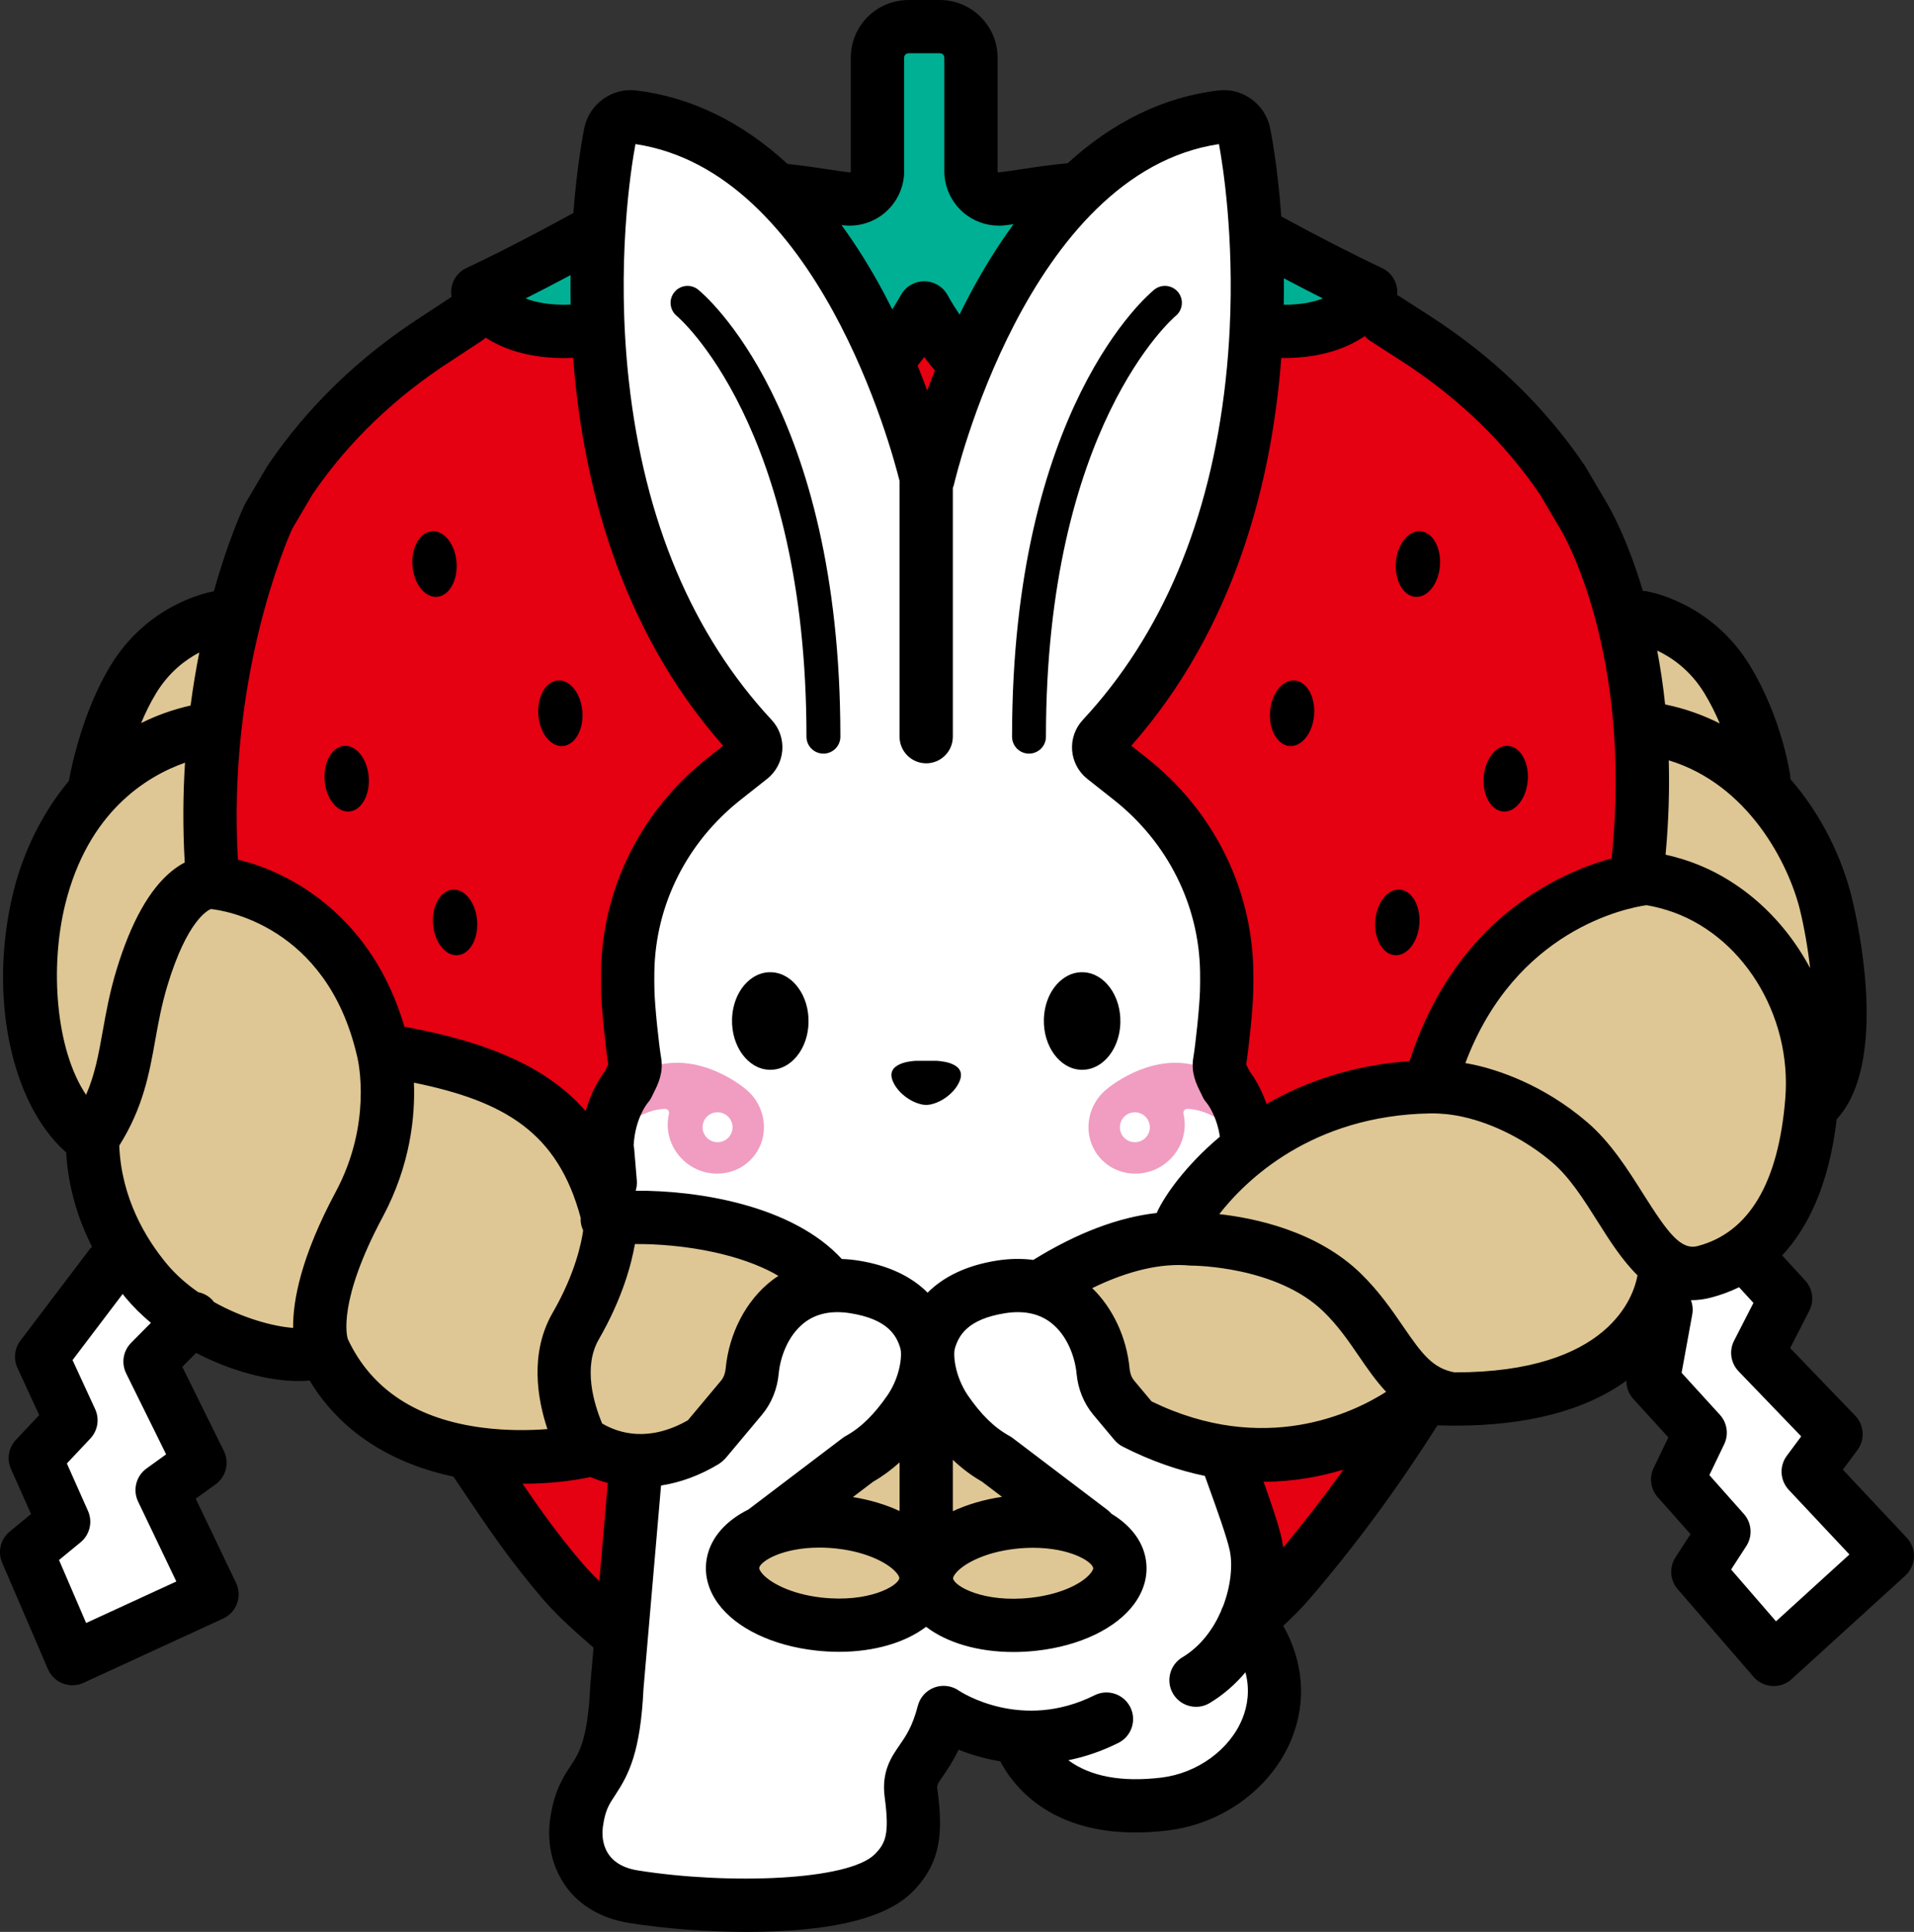
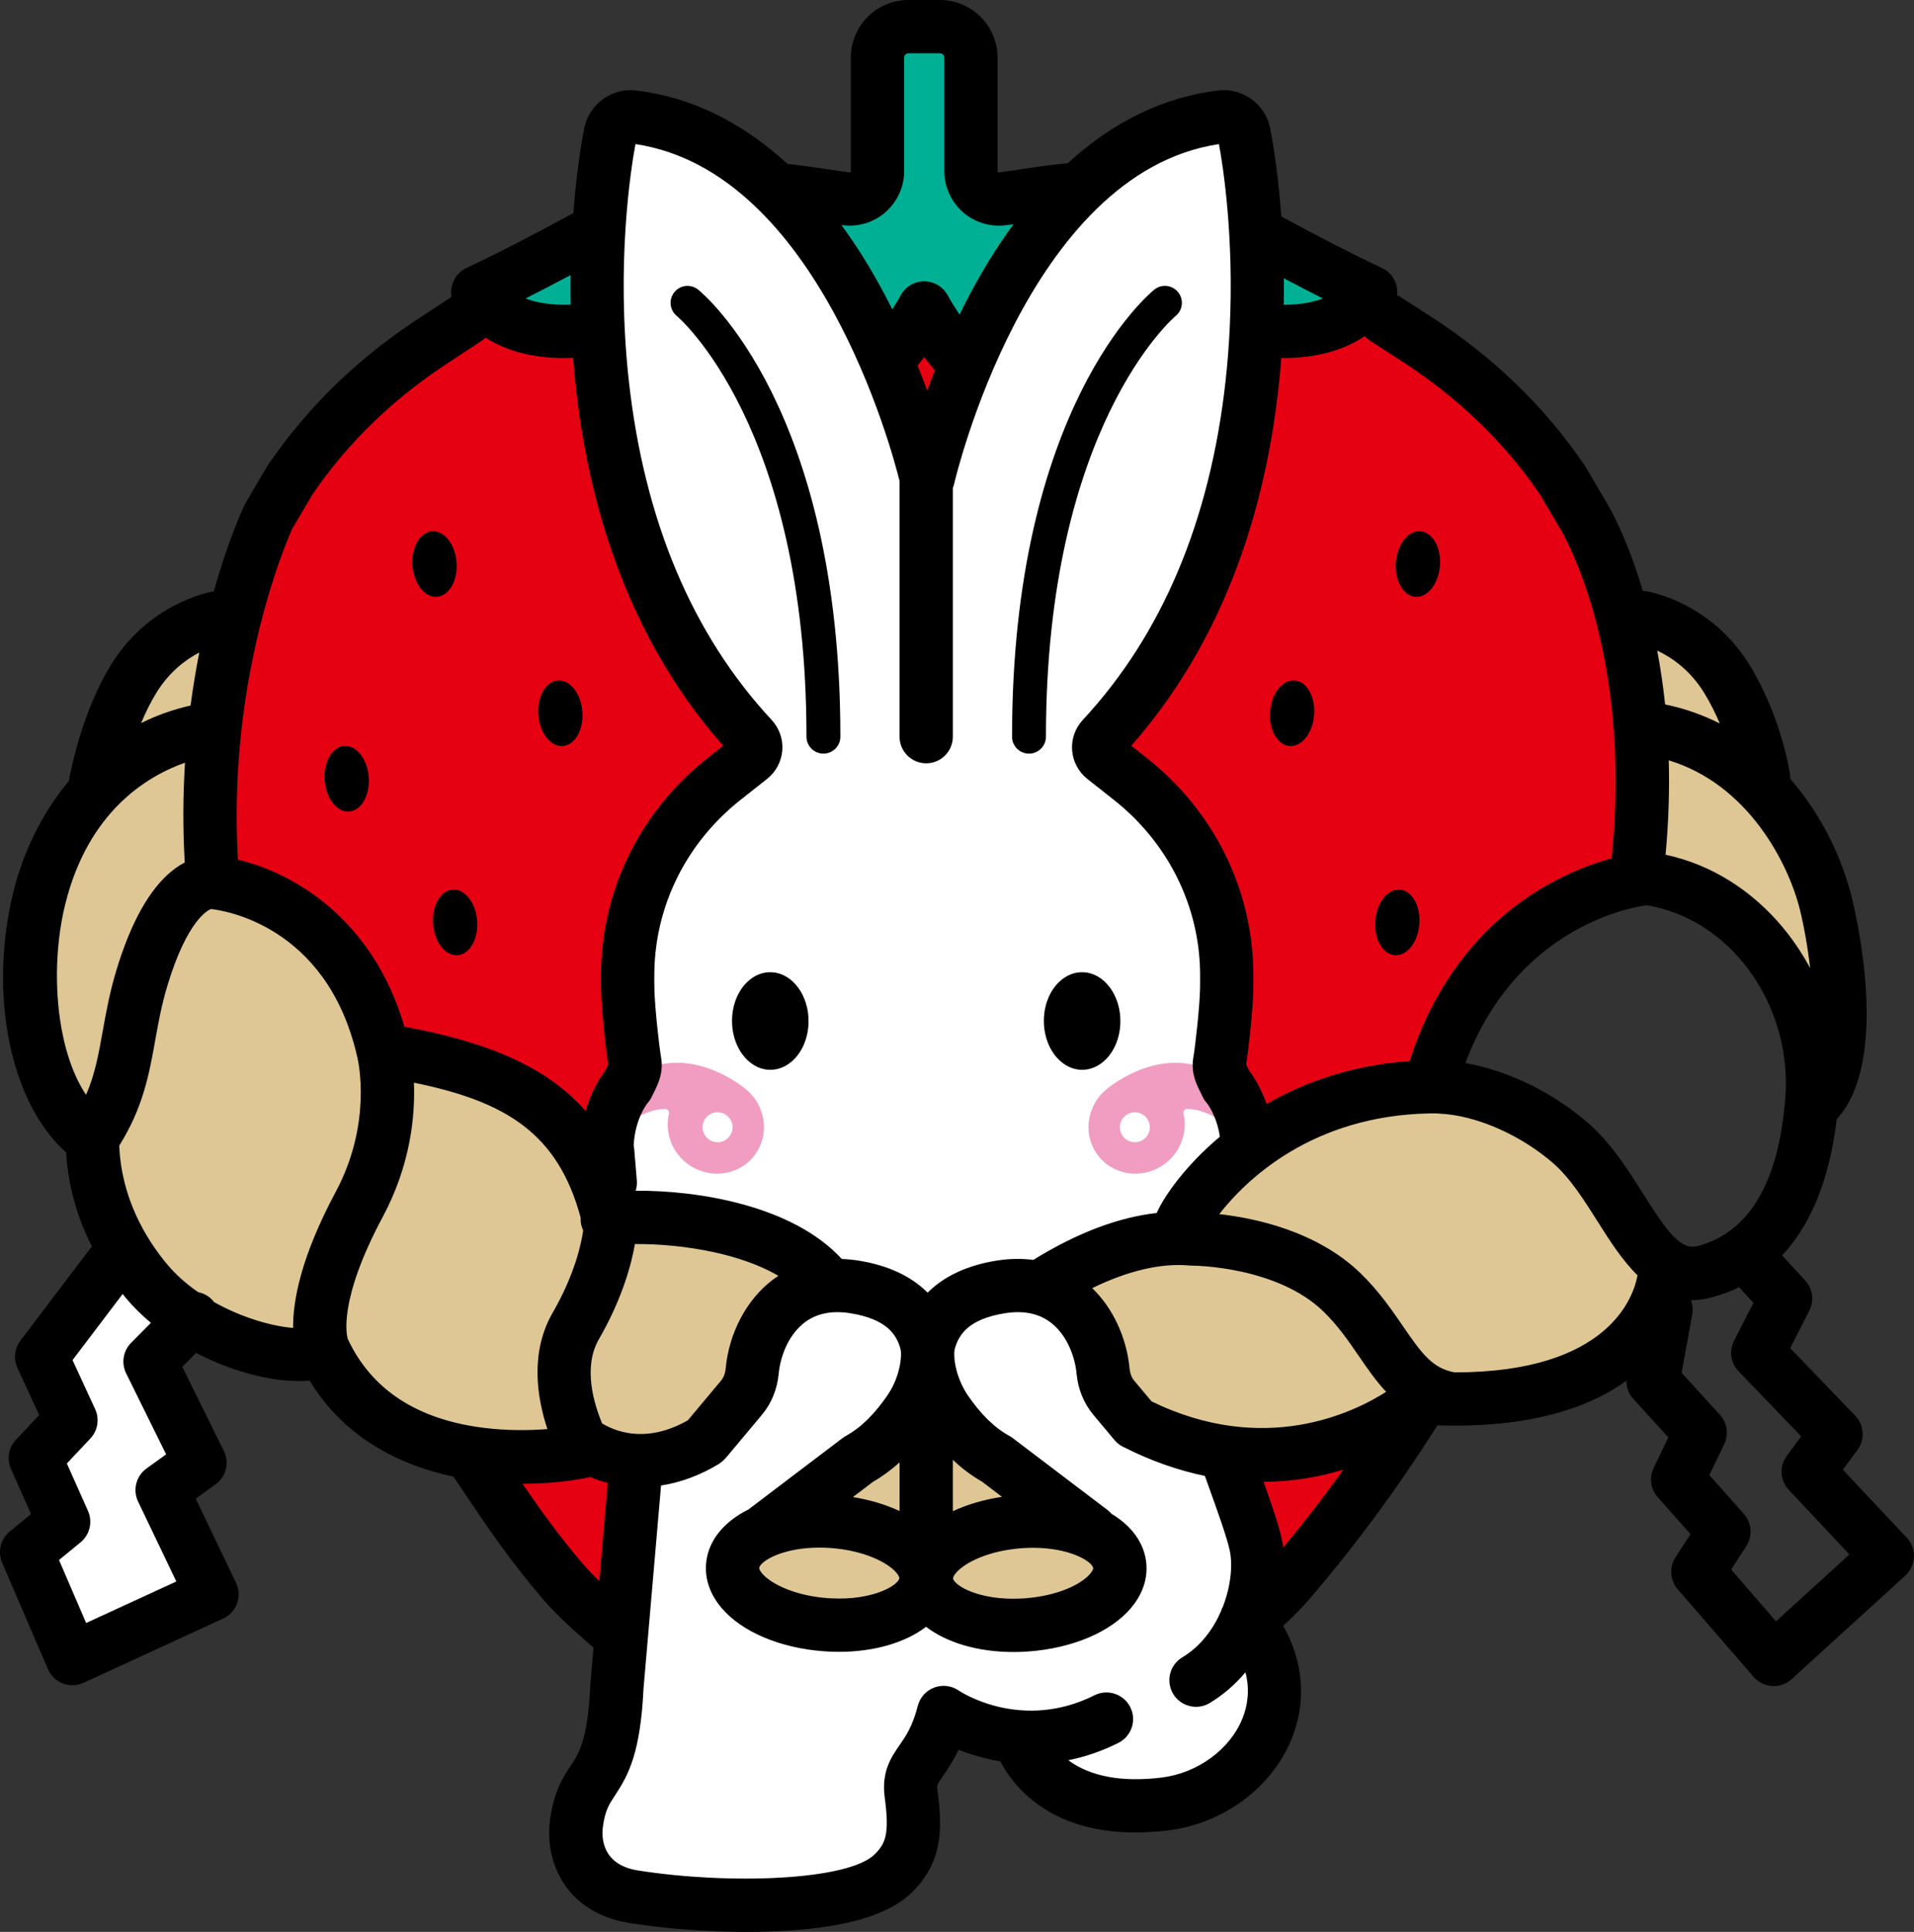
<svg xmlns="http://www.w3.org/2000/svg" id="_レイヤー_1" data-name="レイヤー 1" width="437" height="441" viewBox="0 0 437 441">
  <rect x="0" y="0" width="437" height="441" fill="#333333" stroke="none" />
  <defs>
    <style>
      .cls-1 {
        fill: #fff;
      }

      .cls-2 {
        fill: #f09dc1;
      }

      .cls-3 {
        fill: #00b095;
      }

      .cls-4 {
        fill: #e50012;
      }

      .cls-5 {
        fill: #dec794;
      }
    </style>
  </defs>
  <path class="cls-4" d="M283.248,254.056c-1.059-3.07-2.434-5.061-2.975-5.774l-.368-.486-.514-1.041c-.212-.42-.454-.908-.603-1.248l-.742-1.684,.288-1.817c.539-3.411,1.444-11.762,1.542-15.868,.035-1.486,.04-2.979,.017-4.439-.276-17.007-8.263-32.944-21.911-43.727l-8.764-6.923,4.373-4.959c19.06-21.617,30.061-50.165,32.697-84.852l.446-5.872,6.399,.091c6.093,0,11.126-1.318,14.959-3.918l4.544-3.083,3.705,4.148,6.852,4.417c13.697,8.792,25.014,19.688,33.628,32.379l.112,.166,4.877,8.275c.16,.265,4.773,7.995,8.493,21.841,3.225,12.002,6.518,31.617,3.891,56.903l-.442,4.254-4.125,1.139c-11.579,3.195-32.406,12.921-41.808,42.152l-1.298,4.035-4.23,.298c-10.87,.766-20.959,3.788-29.988,8.982l-6.58,3.785-2.475-7.173Z" />
  <path class="cls-3" d="M286.723,75.819l.116-6.364c.036-1.97,.045-3.944,.026-5.868l-.101-10.516,9.302,4.916c3.101,1.639,6.059,3.167,8.792,4.542l12.584,6.328-13.127,5.107c-3.19,1.241-6.93,1.87-11.116,1.87l-6.474-.016Z" />
  <path class="cls-3" d="M213.867,75.288c-1.074-1.609-2.009-3.123-2.852-4.618-.582,1.031-1.219,2.091-1.99,3.306l-5.944,9.369-4.96-9.924c-.536-1.071-1.086-2.147-1.659-3.228-2.907-5.482-6.068-10.57-9.396-15.124l-8.473-11.595,14.735,1.733c.214,.023,.432,.035,.65,.035,1.508,0,2.958-.544,4.083-1.532,1.307-1.148,2.078-2.804,2.115-4.543l-.022-.263V13.184c.001-3.766,2.837-6.886,6.597-7.257,.223-.023,.471-.036,.727-.036h7.103c4.022,0,7.295,3.271,7.295,7.291v25.987c.036,1.743,.806,3.403,2.112,4.55,1.119,.983,2.562,1.525,4.06,1.525,.216,0,.434-.011,.651-.035,.595-.064,1.22-.146,1.86-.233l14.655-2.005-8.749,11.919c-3.372,4.593-6.576,9.742-9.525,15.303-.732,1.38-1.46,2.81-2.226,4.374l-4.795,9.784-6.05-9.063Z" />
  <path class="cls-4" d="M205.814,91.315c-.677-1.846-1.392-3.703-2.125-5.518l-1.374-3.406,2.301-2.863c.462-.574,.92-1.157,1.368-1.759l5.031-6.766,5.032,6.766c.638,.857,1.337,1.734,2.201,2.76l2.413,2.864-1.38,3.48c-.606,1.529-1.171,3.014-1.695,4.441l-5.886,16.047-5.886-16.046Z" />
  <path class="cls-3" d="M128.827,75.826c-4.203,0-7.94-.625-11.109-1.858l-13.13-5.108,12.586-6.328c3.136-1.577,6.551-3.348,10.149-5.264l9.351-4.98-.134,10.589c-.028,2.148-.021,4.35,.018,6.542l.11,6.139-6.139,.235c-.585,.023-1.154,.034-1.705,.034Z" />
  <path class="cls-4" d="M128.993,257.747c-7.412-8.492-19.065-13.802-37.785-17.219l-3.806-.695-1.085-3.712c-7.553-25.832-27.495-32.396-33.427-33.792l-4.552-1.072-.269-4.666c-2.491-43.078,11.369-75.001,12.958-78.5l.138-.303,4.843-8.22,.113-.166c8.615-12.691,19.95-23.599,33.692-32.421l6.685-4.392,3.509-3.453,4.292,2.683,.08,.055c3.76,2.378,8.618,3.59,14.422,3.59,.395,0,.804-.022,1.213-.04l6.642-.273,.457,6.034c2.629,34.711,13.631,63.277,32.7,84.904l4.372,4.958-8.762,6.924c-13.649,10.782-21.635,26.72-21.912,43.727-.024,1.482-.018,2.976,.017,4.437,.097,4.102,1.002,12.456,1.542,15.872l.286,1.811-.735,1.679c-.15,.343-.394,.835-.59,1.223l-.531,1.076-.371,.488c-.658,.866-2.304,3.288-3.378,7.06l-3.163,11.102-7.592-8.699Z" />
-   <path class="cls-5" d="M386.47,290.851c-7.153,0-11.335-6.628-16.629-15.021-3.246-5.146-6.923-10.973-11.583-14.951-9.121-7.788-18.363-10.679-23.059-11.708-.57-.125-1.143-.224-1.716-.325l-7.437-1.306,2.651-7.066c12.612-33.613,40.792-39.257,46.313-40.047l.931-.133,.929,.145c1.197,.188,3.136,.57,5.579,1.326,19.695,6.096,33.201,27.366,31.417,49.475-1.231,15.262-6.501,34.459-24.617,39.242-.918,.243-1.855,.368-2.779,.368Z" />
  <path class="cls-5" d="M407.756,223.957c-5.676-10.633-14.94-18.59-25.418-21.834-1.143-.353-2.294-.66-3.421-.911l-5.393-1.199,.512-5.498c.651-6.979,.887-13.973,.703-20.786l-.235-8.689,8.323,2.525c19.657,5.962,30.715,24.51,34.211,38.581,1.06,4.341,1.915,9.226,2.479,14.151l-11.761,3.661Z" />
  <path class="cls-5" d="M389.829,170.741c-3.452-1.745-7.123-3.023-10.911-3.799l-4.495-.921-.481-4.561c-.416-3.949-1-7.922-1.734-11.806l-2.278-12.046,11.103,5.21c3.873,1.818,9.355,5.407,13.478,12.187,1.43,2.351,2.748,4.94,3.918,7.695l6.696,15.769-15.296-7.729Z" />
  <path class="cls-1" d="M207.359,299.504c-2.829-2.828-6.957-4.694-12.267-5.547-1.025-.164-2.072-.265-3.108-.301l-2.627-.09-1.778-1.937c-9.173-9.995-27.605-13.556-41.796-13.556l-9.233,.069,2.611-8.226-.62-7.221-.174-.818,.049-.814c.43-7.744,3.887-12.375,4.576-13.224l.092-.114,.099-.112c.131-.31,.303-.655,.476-.997,.832-1.648,1.336-2.785,1.105-4.142-.537-3.141-1.517-12.217-1.613-16.332-.036-1.468-.042-2.967-.017-4.452,.278-17.118,8.316-33.161,22.053-44.013l6.072-4.797c.639-.505,1.041-1.259,1.103-2.071,.062-.802-.216-1.6-.762-2.187-19.054-20.483-30.58-47.737-34.257-81.005-3.038-27.473,.44-49.704,1.578-55.863l1.101-5.958,5.995,.9c45.659,6.849,63.565,73.958,65.456,81.587l.184,.742v.198l.091-.224c.042-.161,4.311-18.666,14.395-38.041,13.508-25.954,31.226-41.26,51.24-44.263l5.995-.9,1.101,5.958c1.138,6.159,4.616,28.388,1.578,55.863-3.678,33.269-15.204,60.522-34.256,81.004-.546,.588-.825,1.385-.763,2.189,.062,.811,.463,1.566,1.101,2.069l6.074,4.799c13.737,10.852,21.776,26.895,22.053,44.015,.024,1.466,.018,2.965-.017,4.454-.098,4.122-1.078,13.193-1.613,16.328-.232,1.358,.273,2.494,1.069,4.074,.204,.402,.373,.741,.529,1.085l.053,.063c.574,.686,3.482,4.437,4.437,10.851l.515,3.461-2.678,2.254c-7.261,6.109-11.301,12.154-12.591,14.853l-1.429,3.583-3.736,.417c-7.735,.863-16.207,4.082-25.184,9.57-.077,.055-.155,.109-.235,.161l-1.95,1.279-2.312-.306c-.894-.118-1.822-.178-2.759-.178-1.252,0-2.555,.107-3.871,.318-5.31,.852-9.437,2.718-12.266,5.547l-4.433,4.432-4.434-4.432Z" />
  <path class="cls-5" d="M288.227,332.305c-9.394,0-18.83-2.277-28.047-6.768l-1.203-.586-4.821-5.761c-1.408-1.683-2.268-3.815-2.489-6.167-.526-5.618-2.952-10.894-6.655-14.475l-6.424-6.214,8.034-3.919c8.038-3.921,15.595-5.91,22.462-5.91,1.044,0,2.084,.048,3.091,.14h1.171l.085,.032c4.769,.191,22.216,1.62,33.139,12.244,3.756,3.654,6.484,7.635,8.89,11.147,1.749,2.553,3.556,5.19,5.61,7.381l5.124,5.465-6.287,4.076c-5.366,3.479-16.618,9.315-31.68,9.315Z" />
  <path class="cls-5" d="M231.323,371.219c-8.879,0-18.551-3.302-19.856-9.612-.285-1.386-.252-3.535,1.509-5.951,3.089-4.244,10.068-7.441,18.213-8.341,1.578-.175,3.156-.263,4.689-.263,8.888,0,18.564,3.305,19.861,9.621,.282,1.377,.25,3.524-1.51,5.94-3.09,4.245-10.07,7.442-18.214,8.342-1.578,.175-3.157,.264-4.692,.264Z" />
  <path class="cls-5" d="M211.283,318.683l10.578,9.999c1.752,1.657,3.538,2.996,5.458,4.094l.353,.202,16.77,12.722-14.739,2.186c-3.487,.517-6.683,1.446-9.499,2.76l-8.922,4.162v-36.124Z" />
  <path class="cls-5" d="M191.616,371.176c-1.534,0-3.114-.089-4.694-.264-8.142-.9-15.121-4.098-18.213-8.343-1.758-2.413-1.791-4.561-1.509-5.937,1.3-6.32,10.977-9.624,19.866-9.624,1.534,0,3.111,.089,4.686,.263,8.142,.9,15.122,4.097,18.213,8.343,1.759,2.421,1.791,4.566,1.509,5.94-1.299,6.317-10.973,9.621-19.858,9.621Z" />
  <path class="cls-5" d="M202.736,350.602c-2.664-1.243-5.692-2.143-9-2.676l-14.455-2.33,16.634-12.618,.353-.202c1.705-.975,3.313-2.153,4.915-3.601l10.475-9.468v35.056l-8.922-4.162Z" />
  <path class="cls-5" d="M146.244,333.614c-4.182,0-8.315-1.133-11.951-3.277l-1.797-1.059-.803-1.925c-2.302-5.516-5.416-16.07-.39-24.771,5.066-8.77,6.863-16.088,7.483-19.669l.892-5.15,5.92-.05c6.247,0,12.97,.726,18.932,2.045,6.44,1.424,11.953,3.474,16.385,6.092l8.673,5.124-8.431,5.513c-.456,.298-.815,.55-1.13,.794-4.479,3.467-7.509,9.352-8.108,15.742-.22,2.352-1.08,4.483-2.487,6.165l-8.305,9.923-.989,.56c-4.621,2.617-9.295,3.943-13.893,3.943Z" />
  <path class="cls-5" d="M66.464,309.373c-6.231-.458-14.164-3.027-20.704-6.707l-1.098-.618-.748-.96-1.166-.233-1.07-.742c-3.299-2.286-6.142-4.855-8.45-7.636-5.291-6.375-11.714-16.879-12.266-30.712l-.077-1.936,1.03-1.642c4.822-7.685,6.043-14.515,7.336-21.747,.746-4.175,1.518-8.491,2.992-13.351,4.58-15.095,9.938-19.982,13.627-21.422l1.416-.553,1.513,.157c3.135,.325,30.854,4.16,38.789,38.235l.032,.144,.052,.194c.435,1.738,3.972,17.492-5.499,35.189-7.521,14.053-9.036,22.996-8.981,28.023l.073,6.816-6.802-.5Z" />
  <path class="cls-5" d="M26.428,162.659c1.166-2.803,2.459-5.378,3.844-7.653,3.021-4.967,7.285-8.984,12.331-11.614l11.588-6.04-2.538,12.812c-.753,3.797-1.4,7.735-1.925,11.707l-.572,4.326-4.259,.964c-3.476,.787-6.798,1.966-9.873,3.505l-15.064,7.539,6.468-15.548Z" />
  <path class="cls-5" d="M14.447,253.412c-6.221-9.257-10.634-28.406-5.622-48.573,6.06-24.389,22.226-33.43,31.324-36.647l8.944-3.164-.595,9.463c-.462,7.346-.482,14.758-.06,22.028l.234,4.04-3.589,1.875c-.652,.341-1.273,.752-1.899,1.258-2.82,2.28-6.945,7.516-10.583,19.507-1.468,4.841-2.272,9.339-2.982,13.308-.97,5.424-1.886,10.546-4.219,15.909l-4.567,10.5-6.387-9.505Z" />
  <path class="cls-1" d="M5.855,354.256l8.447-6.938-6.458-14.513,8.132-8.633-6.681-14.493,18.569-24.489s5.497,6.859,5.654,7.049c1.387,1.671,3.058,3.331,4.969,4.934l5.214,4.375-9.218,9.297,11.42,23.12-8.65,6.235,11.41,23.84-32.219,14.826-10.588-24.611Z" />
  <path class="cls-5" d="M118.702,332.791c-21.615,0-37.585-8.69-44.97-24.469l-.117-.25-.147-.4-.039-.125c-.794-2.497-2.532-12.236,8.416-32.689,5.768-10.778,6.663-20.883,6.398-27.462l-.322-7.995,7.844,1.604c21.205,4.338,36.61,12.009,42.869,35.353l.252,.94-.045,.973,.79,1.672-.264,1.752c-.401,3.002-1.957,11.063-7.739,21.073-4.118,7.131-2.643,15.633-.679,21.51l2.529,7.569-7.957,.66c-2.277,.189-4.57,.284-6.818,.284Z" />
  <path class="cls-4" d="M132.475,365.426c-1.612-1.557-2.96-2.973-4.121-4.329-5.856-6.837-10.301-13.112-14.231-18.874l-6.682-9.795h12.008c6.219,.001,11.071-.752,14.041-1.385l1.933-.411,1.82,.77c.974,.413,2.021,.766,3.111,1.051l5.116,1.336-3.523,40.788-9.471-9.151Z" />
  <path class="cls-1" d="M170.196,435.097c-8.576,0-17.641-.689-25.523-1.937-10.557-1.673-14.253-9.769-13.231-17.052,.673-4.802,1.926-6.978,3.762-9.75,2.245-3.391,4.787-7.232,5.457-21.184l.016-.238,4.428-51.274,4.866-.751c3.621-.559,7.209-1.884,10.67-3.94,.073-.056,.147-.109,.223-.161,.072-.075,.137-.14,.198-.2l8.085-9.66c1.358-1.623,2.188-3.684,2.401-5.96,.228-2.432,1.497-10.773,8.251-16.002,3.19-2.471,7.026-3.723,11.401-3.723,1.273,0,2.604,.11,3.955,.326,9.066,1.454,14.447,5.548,16.449,12.514,.075,.26,.139,.539,.191,.833,.052-.295,.116-.573,.191-.832,2.003-6.968,7.384-11.061,16.45-12.516,1.349-.217,2.682-.327,3.957-.327,4.371,0,8.206,1.253,11.398,3.724,6.754,5.229,8.023,13.57,8.251,16.002,.214,2.277,1.045,4.339,2.403,5.963l4.772,5.703,.286,.151c5.575,2.803,11.244,4.811,16.855,5.969l3.461,.715,1.18,3.329c.334,.943,.705,1.973,1.098,3.067,2.23,6.192,4.13,11.578,4.811,14.772,.993,4.669,.307,10.765-1.835,16.308l-.144,.372-.19,.351-.117,.407-.164,.348c-.582,1.319-1.235,2.576-1.955,3.766l4.818-5.708,3.089,11.632c1.268,4.775,.957,9.763-.899,14.424-3.65,9.167-13.136,16.176-23.604,17.44-2.28,.274-4.494,.413-6.581,.413-7.702,0-14.14-1.869-19.137-5.557l-11.383-8.4,8.757-1.757c-.714,.041-1.43,.062-2.149,.062-10.751,.001-18.444-4.633-19.856-5.548-1.486,5.623-3.451,8.465-5.035,10.754-1.615,2.334-2.781,4.021-2.312,7.503,1.262,9.372,.308,13.774-3.929,18.117-3.344,3.427-11.972,7.513-34.085,7.513Zm45.059-68.716c3.698,2.835,9.571,4.46,16.112,4.46,1.51,0,3.061-.086,4.607-.257,8.043-.889,14.922-4.028,17.953-8.192,1.348-1.852,1.833-3.751,1.443-5.645-.565-2.75-2.942-4.686-4.837-5.827l-.86-.518-.655-.76-21.58-16.369c-4.324-2.393-8.048-5.984-11.697-11.286-2.252-3.382-3.506-7.123-3.945-10.33-.427,3.182-1.652,6.874-3.847,10.171-3.791,5.51-7.421,9.019-11.827,11.459l-21.907,16.621-.525,.262c-1.989,.991-5.429,3.158-6.123,6.534-.39,1.895,.096,3.795,1.443,5.646,3.031,4.164,9.91,7.303,17.953,8.192,1.543,.171,3.093,.257,4.605,.257,6.513,0,12.37-1.615,16.072-4.431l3.812-2.9,3.801,2.914Z" />
  <path class="cls-4" d="M286.77,354.132c-.066-.472-.131-.942-.228-1.394-.616-2.894-2.263-7.656-3.951-12.372l-2.982-8.331,8.853-.046c5.534-.028,11.063-.871,16.434-2.505l17.701-5.383-10.78,15.029c-4.493,6.263-9.078,12.195-14.015,18.135l-9.06,10.898-1.971-14.031Z" />
  <path class="cls-5" d="M330.922,319.433c-7.768-1.468-11.476-6.882-15.77-13.15-2.514-3.67-5.114-7.465-8.844-11.094-8.712-8.474-21.672-11.037-28.622-11.811l-11.148-1.241,6.898-8.839c7.237-9.274,23.748-24.907,53.018-25.406l.59-.005c2.68,0,5.451,.309,8.234,.918,8.052,1.765,16.516,6.062,23.223,11.79,4.705,4.017,8.239,9.619,11.657,15.036,2.373,3.761,5.062,8.025,8.109,11.016l2.364,2.32-.586,3.259c-1.152,6.408-8.017,27.314-47.958,27.316h-.588l-.578-.11Z" />
-   <path class="cls-1" d="M387.422,358.814l5.95-9.167-10.55-11.879,5.136-10.688-10.743-11.778,2.979-16.321-3.278-8.552,9.461,.093,.056,.005c.86-.019,1.773-.155,2.72-.405,1.788-.472,3.528-1.116,5.173-1.914l4.202-2.039,9.385,10.227-6.35,12.387,17.885,18.582-6.357,8.558,18.093,19.272-26.219,23.874-17.543-20.255Z" />
  <g>
    <path d="M104.236,128.368c.316,4.136-1.679,7.661-4.458,7.873-2.778,.212-5.287-2.968-5.604-7.104-.316-4.136,1.679-7.661,4.458-7.873,2.778-.212,5.287,2.968,5.604,7.104Z" />
    <path d="M84.185,177.373c.316,4.136-1.679,7.661-4.458,7.873-2.778,.212-5.287-2.968-5.604-7.104-.316-4.136,1.679-7.661,4.458-7.873s5.287,2.968,5.604,7.104Z" />
    <ellipse cx="127.934" cy="162.813" rx="5.045" ry="7.511" transform="translate(-12.06 10.246) rotate(-4.38)" />
    <path d="M318.703,128.368c-.316,4.136,1.679,7.661,4.458,7.873s5.287-2.968,5.604-7.104c.316-4.136-1.679-7.661-4.458-7.873-2.778-.212-5.287,2.968-5.604,7.104Z" />
    <path d="M108.938,210.173c.316,4.136-1.679,7.661-4.458,7.873s-5.287-2.968-5.604-7.104c-.316-4.136,1.679-7.661,4.458-7.873,2.778-.212,5.287,2.968,5.604,7.104Z" />
    <path d="M314.001,210.173c-.316,4.136,1.679,7.661,4.458,7.873,2.778,.212,5.287-2.968,5.604-7.104,.316-4.136-1.679-7.661-4.458-7.873-2.778-.212-5.287,2.968-5.604,7.104Z" />
-     <path d="M338.754,177.373c-.316,4.136,1.679,7.661,4.458,7.873,2.778,.212,5.287-2.968,5.604-7.104s-1.679-7.661-4.458-7.873c-2.778-.212-5.287,2.968-5.604,7.104Z" />
    <path d="M289.975,162.428c-.316,4.136,1.679,7.661,4.458,7.873s5.287-2.968,5.604-7.104-1.679-7.661-4.458-7.873c-2.778-.212-5.287,2.968-5.604,7.104Z" />
  </g>
-   <path d="M209.27,242.152s-6.95,.09-5.558,4.287c.837,2.523,3.655,4.875,6.338,5.569,.353,.118,.725,.183,1.114,.2,.104,.008,.203,0,.305,.002,.102-.002,.202,.006,.305-.002,.389-.017,.761-.082,1.114-.2,2.683-.695,5.501-3.046,6.338-5.569,1.392-4.197-5.558-4.287-5.558-4.287h-4.4Z" />
  <g>
    <path d="M247.394,221.936c-1.998-.099-3.88,.639-5.474,2.119-2.184,2.026-3.49,5.169-3.584,8.624-.167,6.126,3.604,11.294,8.406,11.519,.113,.005,.226,.008,.338,.008,1.862,0,3.632-.731,5.136-2.126,2.183-2.026,3.489-5.169,3.583-8.623,.167-6.126-3.604-11.294-8.406-11.52Z" />
    <path d="M176.197,221.936c-1.998-.099-3.88,.639-5.474,2.119-2.184,2.026-3.49,5.169-3.584,8.624-.167,6.126,3.604,11.294,8.406,11.519,.113,.005,.226,.008,.338,.008,1.862,0,3.632-.731,5.136-2.126,2.183-2.026,3.489-5.169,3.583-8.623,.167-6.126-3.604-11.294-8.406-11.52Z" />
  </g>
  <g>
    <path class="cls-2" d="M282.317,248.851c-13.752-13.933-29.642-.229-29.642-.229-4.755,3.877-5.55,10.769-1.776,15.392,3.775,4.623,10.69,5.228,15.445,1.351,3.436-2.802,4.794-7.175,3.863-11.13-.133-.563,.3-1.114,.879-1.105,2.393,.034,4.748,.992,6.617,2.043,2.209,1.242,5.027,.18,5.753-2.313,.415-1.422-.098-2.954-1.139-4.009Zm-22.611,11.833c-1.859,.331-3.635-.907-3.966-2.766-.331-1.858,.908-3.633,2.768-3.964,1.86-.331,3.635,.907,3.966,2.766s-.908,3.633-2.768,3.964Z" />
-     <path class="cls-2" d="M139.483,252.86c.727,2.493,3.544,3.556,5.754,2.313,1.869-1.051,4.224-2.009,6.617-2.043,.579-.008,1.012,.542,.879,1.105-.931,3.956,.427,8.329,3.863,11.13,4.755,3.877,11.67,3.272,15.445-1.351,3.775-4.623,2.98-11.515-1.776-15.392,0,0-15.891-13.704-29.642,.229-1.041,1.055-1.553,2.587-1.139,4.009Zm20.982,3.86c.331-1.858,2.107-3.097,3.967-2.766,1.859,.331,3.099,2.106,2.768,3.964-.331,1.858-2.107,3.097-3.966,2.766-1.86-.331-3.099-2.106-2.768-3.964Z" />
+     <path class="cls-2" d="M139.483,252.86c.727,2.493,3.544,3.556,5.754,2.313,1.869-1.051,4.224-2.009,6.617-2.043,.579-.008,1.012,.542,.879,1.105-.931,3.956,.427,8.329,3.863,11.13,4.755,3.877,11.67,3.272,15.445-1.351,3.775-4.623,2.98-11.515-1.776-15.392,0,0-15.891-13.704-29.642,.229-1.041,1.055-1.553,2.587-1.139,4.009Zm20.982,3.86c.331-1.858,2.107-3.097,3.967-2.766,1.859,.331,3.099,2.106,2.768,3.964-.331,1.858-2.107,3.097-3.966,2.766-1.86-.331-3.099-2.106-2.768-3.964" />
  </g>
  <g>
    <path d="M435.353,351.025l-14.593-15.543,3.326-4.478c1.771-2.384,1.559-5.698-.5-7.837l-14.86-15.439,4.373-8.531c1.159-2.261,.787-5.006-.931-6.878l-5.274-5.748c5.845-6.254,10.671-16.004,12.465-31.096,11.889-12.89,4.973-44.338,3.406-50.728-2.188-8.803-6.795-18.677-14.001-26.933,.002-.296-.009-.595-.051-.897-.073-.525-1.881-12.994-9.165-24.971-8.853-14.555-23.178-16.91-23.783-17.003-.227-.035-.452-.054-.676-.063-3.652-12.292-7.722-19.241-8.276-20.153l-4.798-8.144c-.064-.108-.131-.214-.201-.318-9.078-13.427-21.004-24.937-35.438-34.202l-6.95-4.479c-.141-.091-.292-.145-.437-.223,.281-2.515-1.034-5.04-3.452-6.177-6.612-3.108-14.341-7.066-22.99-11.768-.855-11.595-2.35-19.184-2.558-20.201-1.119-5.464-6.324-9.231-11.818-8.569-12.447,1.489-24.041,7.137-34.418,16.634-.093,.004-.185,.003-.279,.011-3.861,.363-7.286,.885-10.308,1.346-1.968,.3-3.668,.559-5.102,.715-.048,.004-.107,.012-.186-.058-.087-.077-.105-.168-.109-.221V13.182c0-7.269-5.917-13.182-13.191-13.182h-7.103c-.459,0-.912,.024-1.331,.067-6.777,.667-11.888,6.307-11.888,13.117v25.851c0,.041,0,.082,.001,.123-.015,.039-.043,.084-.09,.125-.091,.079-.162,.071-.205,.066-1.436-.155-3.135-.414-5.103-.715-2.681-.409-5.708-.863-9.06-1.214-10.417-9.583-22.064-15.278-34.574-16.775-5.51-.66-10.701,3.104-11.819,8.567-.204,.995-1.637,8.264-2.501,19.422-9.346,5.11-17.365,9.233-24.416,12.547-2.543,1.195-3.864,3.931-3.382,6.582l-6.54,4.296c-14.442,9.272-26.368,20.781-35.448,34.208-.071,.105-.138,.211-.202,.319l-4.821,8.184c-.088,.15-.17,.304-.245,.461-.311,.649-3.672,7.799-7.023,19.741-1.777,.315-15.164,3.107-23.597,16.972-6.176,10.154-8.805,22.476-9.513,26.325-6.38,7.65-10.515,16.686-12.618,25.148-5.856,23.568-.689,48.437,12.005,59.652,.496,8.344,2.884,15.561,5.908,21.525-.182,.185-.372,.36-.533,.572l-15.821,20.864c-1.355,1.788-1.616,4.178-.676,6.216l4.97,10.781-5.321,5.649c-1.679,1.783-2.124,4.398-1.129,6.637l4.584,10.3-4.871,4.001c-2.092,1.718-2.795,4.611-1.726,7.096l10.456,24.306c.647,1.507,1.876,2.686,3.407,3.275,.703,.27,1.442,.404,2.18,.404,.87,0,1.738-.187,2.544-.557l31.872-14.667c1.48-.681,2.624-1.927,3.177-3.457,.554-1.53,.469-3.22-.234-4.687l-9.202-19.228,4.526-3.262c2.41-1.737,3.212-4.958,1.896-7.621l-9.488-19.209,3.152-3.179c7.981,4.152,16.596,6.43,23.475,6.43,.847,0,1.662-.04,2.452-.11,7.759,12.873,20.287,19.252,32.827,21.926,.59,.875,1.187,1.76,1.761,2.614,5.941,8.841,11.073,16.475,18.579,25.239,3.502,4.089,7.815,7.85,11.646,11.179l-.729,8.438c-.007,.079-.012,.158-.016,.236-.584,12.424-2.569,15.422-4.489,18.322-1.682,2.541-3.775,5.703-4.684,12.186-1.376,9.806,3.716,21.402,18.147,23.689,8.284,1.311,17.857,2.02,26.769,2.02,2.556,0,5.06-.058,7.462-.178,15.285-.758,25.268-3.743,30.519-9.124,6.36-6.516,6.852-13.374,5.553-23.018-.158-1.175-.165-1.222,1.319-3.366,.979-1.415,2.25-3.254,3.488-5.896,2.583,1.029,5.815,2.032,9.524,2.645,2.829,5.402,10.979,16.246,30.845,16.246,2.299,0,4.76-.147,7.384-.463,12.744-1.537,23.882-9.824,28.376-21.111,3.356-8.431,2.594-17.486-1.995-25.606,2.143-1.99,4.22-4.055,6.058-6.202,10.572-12.341,19.653-24.65,29.161-39.554,1.082,.034,2.146,.049,3.201,.055,.044,0,.089,.011,.133,.011,.028,0,.054-.007,.082-.007,.166,0,.337,.007,.502,.007,16.602,0,29.745-3.442,39.213-10.258-.016,1.524,.533,3.014,1.578,4.159l8.001,8.772-3.361,6.994c-1.06,2.207-.692,4.834,.934,6.666l7.487,8.432-3.431,5.286c-1.473,2.27-1.268,5.24,.504,7.286l17.325,20.004c1.072,1.239,2.602,1.992,4.239,2.09,.12,.008,.24,.011,.36,.011,1.511,0,2.973-.562,4.096-1.585l25.937-23.617c1.204-1.096,1.918-2.629,1.982-4.256,.064-1.625-.528-3.21-1.643-4.397Zm-27.737-100.287c-1.554,19.266-8.273,30.6-19.97,33.688-3.854,1.021-6.772-2.854-12.502-11.936-3.483-5.52-7.429-11.776-12.815-16.374-10.161-8.676-20.519-11.909-25.788-13.064-.659-.145-1.316-.261-1.974-.376,11.433-30.471,36.878-35.408,41.331-36.045,.824,.129,2.498,.441,4.695,1.121,16.959,5.249,28.576,23.729,27.022,42.986Zm5.672-29.728c-6.274-11.755-16.581-20.998-29.095-24.871-1.479-.458-2.797-.794-3.913-1.042,.717-7.688,.907-14.867,.727-21.536,18.171,5.512,27.325,23.544,29.947,34.095,.952,3.9,1.788,8.577,2.334,13.355Zm-24.136-62.75c1.402,2.306,2.553,4.648,3.504,6.888-3.799-1.92-7.952-3.417-12.48-4.344-.463-4.399-1.086-8.49-1.805-12.294,3.21,1.515,7.528,4.401,10.781,9.75Zm-69.36-75.975c12.991,8.339,23.702,18.645,31.837,30.632l4.725,8.019c.02,.034,.04,.068,.061,.101,.169,.273,16.483,27.465,11.543,74.899-12.101,3.339-35.691,13.879-46.11,46.276-13.164,.927-24.034,4.832-32.673,9.801-1.287-3.731-2.969-6.283-3.907-7.518-.098-.201-.199-.4-.298-.598-.147-.29-.333-.658-.445-.914,.585-3.703,1.513-12.327,1.617-16.698,.038-1.579,.044-3.157,.018-4.691-.307-18.894-9.16-36.585-24.292-48.539l-3.575-2.825c23.917-27.126,32.141-60.842,34.245-88.52,.197,.002,.4,.01,.594,.01,8.649,0,14.555-2.337,18.48-5,.357,.4,.751,.774,1.223,1.078l6.958,4.485Zm-17.757-14.16c-2.133,.83-5.031,1.452-8.929,1.443,.038-2.068,.045-4.084,.027-6.041,3.102,1.64,6.075,3.176,8.902,4.598Zm-99.837-19.71c2.623-2.304,4.17-5.627,4.244-9.118,.004-.211-.002-.423-.02-.633V13.184c0-.581,.466-.974,.917-1.018,.009-.001,.128-.008,.137-.009h7.103c.566,0,1.026,.46,1.026,1.025v25.987c0,.042,0,.083,.001,.125,.072,3.498,1.618,6.826,4.24,9.131,2.271,1.995,5.201,3.086,8.2,3.086,.442,0,.886-.024,1.328-.072,.646-.07,1.331-.159,2.033-.255-3.541,4.825-6.886,10.185-10.01,16.075-.809,1.526-1.579,3.045-2.317,4.553-.951-1.426-1.877-2.907-2.751-4.479-1.073-1.928-3.108-3.124-5.316-3.124s-4.243,1.196-5.316,3.125c-.633,1.138-1.295,2.225-1.97,3.288-.558-1.116-1.132-2.237-1.729-3.362-3.083-5.814-6.382-11.109-9.872-15.885,.174,.021,.356,.044,.526,.063,3.461,.37,6.934-.728,9.545-3.021Zm9.5,40.743c-.668-1.821-1.399-3.729-2.196-5.705,.51-.635,1.016-1.28,1.511-1.947,.791,1.064,1.608,2.074,2.438,3.058-.627,1.581-1.211,3.117-1.753,4.593Zm-66.613-56.265c41.65,6.248,58.57,69.919,60.301,76.899v58.371c0,3.357,2.723,6.079,6.082,6.079s6.082-2.722,6.082-6.079v-56.793c.126-.307,.234-.625,.31-.959,.162-.716,16.603-70.94,60.451-77.518,.891,4.822,3.477,21.047,2.452,42.151,0,.006,0,.012-.001,.018-.185,3.811-.487,7.778-.939,11.869-3.527,31.901-14.501,57.952-32.618,77.428-1.733,1.864-2.616,4.391-2.42,6.933,.197,2.55,1.459,4.921,3.466,6.506l6.072,4.797c12.255,9.681,19.426,23.969,19.674,39.201,.023,1.372,.017,2.787-.016,4.203-.091,3.819-1.032,12.53-1.527,15.424-.595,3.492,.757,6.173,1.652,7.947,.145,.287,.293,.575,.425,.871,.254,.562,.53,1.011,.941,1.472,.109,.13,2.317,2.84,3.049,7.757-7.805,6.567-12.532,13.346-14.287,17.107-.048,.103-.085,.209-.127,.313-8.742,.976-18.131,4.524-28.025,10.613-.05,.031-.087,.072-.136,.104-2.68-.355-5.509-.306-8.448,.165-6.675,1.071-11.958,3.556-15.706,7.303-3.748-3.747-9.031-6.232-15.707-7.303-1.319-.212-2.615-.334-3.887-.378-11.304-12.315-33.031-15.689-47.062-15.583,.233-.735,.332-1.526,.263-2.342l-.612-7.297c-.022-.255-.059-.508-.112-.758,.341-6.152,3.126-9.553,3.189-9.632,.41-.461,.748-.98,1.002-1.542,.134-.296,.281-.584,.426-.87,.895-1.775,2.247-4.458,1.651-7.95-.495-2.896-1.435-11.609-1.526-15.421-.034-1.408-.039-2.822-.016-4.206,.247-15.23,7.418-29.518,19.673-39.2l6.071-4.796c2.007-1.585,3.271-3.957,3.467-6.507,.195-2.542-.688-5.069-2.422-6.933-18.116-19.475-29.09-45.526-32.617-77.427-2.957-26.75,.46-48.342,1.512-54.037Zm117.839,287.009l-3.961-4.733c-.744-.89-.985-1.976-1.056-2.731-.667-7.131-3.806-13.82-8.535-18.394,8.169-3.985,15.76-5.766,22.251-5.159,.188,.017,.389,.026,.579,.026,.007,0,.017-.002,.017,0,.301,0,19.287,.101,29.977,10.498,3.31,3.22,5.741,6.768,8.092,10.199,1.911,2.791,3.856,5.613,6.19,8.106-7.348,4.707-27.765,14.746-53.553,2.187Zm-27.052,33.415c8.328,0,13.401,3.049,13.723,4.613,.039,.187-.133,.577-.437,.995-1.684,2.313-6.614,5.005-13.833,5.802-10.69,1.183-17.349-2.588-17.72-4.389-.038-.187,.133-.576,.437-.993,1.629-2.238,6.654-5.009,13.834-5.803,1.403-.155,2.737-.224,3.996-.224Zm-18.322-8.35v-11.733c2.095,1.981,4.29,3.629,6.654,4.981l4.577,3.472c-4.123,.612-7.933,1.741-11.231,3.281Zm-30.486,8.308c1.259,0,2.594,.069,3.995,.224,7.181,.793,12.205,3.564,13.834,5.802,.304,.418,.476,.807,.437,.994-.373,1.802-7.042,5.574-17.719,4.389-7.181-.793-12.205-3.565-13.834-5.802-.303-.418-.475-.807-.437-.994,.322-1.565,5.394-4.614,13.723-4.614Zm7.668-11.535l4.647-3.525c2.121-1.213,4.103-2.672,6.007-4.392v11.102c-3.143-1.467-6.754-2.556-10.654-3.185Zm-29.057-29.301c-.071,.754-.311,1.841-1.055,2.731l-7.574,9.05c-8.876,5.025-15.664,3.023-19.568,.721-1.882-4.509-4.414-12.876-.746-19.226,5.44-9.42,7.471-17.347,8.231-21.733,5.21-.046,11.813,.481,18.211,1.895,4.511,.998,9.965,2.661,14.549,5.368-.523,.342-1.038,.698-1.537,1.085-5.824,4.508-9.753,12.027-10.51,20.111ZM130.273,62.798c-.028,2.173-.023,4.421,.018,6.734-4.586,.175-7.925-.48-10.298-1.403,3.237-1.627,6.66-3.404,10.28-5.331Zm-63.539,57.884l4.572-7.76c8.137-11.988,18.849-22.293,31.891-30.667l6.741-4.427c.342-.225,.652-.48,.933-.757,.022,.014,.042,.029,.065,.044,4.823,3.073,10.81,4.617,17.862,4.617,.67,0,1.37-.044,2.059-.072,2.097,27.689,10.316,61.432,34.248,88.574l-3.574,2.824c-15.131,11.954-23.985,29.646-24.292,48.538-.026,1.544-.02,3.123,.017,4.693,.104,4.367,1.032,12.995,1.617,16.697-.112,.257-.298,.624-.444,.914-.1,.197-.2,.397-.299,.598-1.067,1.405-3.098,4.514-4.414,9.133-8.535-9.778-21.641-15.661-41.384-19.265-7.276-24.884-25.609-35.215-38.008-38.133-2.415-41.757,11.143-72.763,12.408-75.549Zm9.912,151.398c-7.933,14.821-9.789,24.825-9.722,31.044-4.641-.341-11.6-2.268-18.087-5.917-.159-.205-.308-.416-.497-.603-.88-.871-1.96-1.414-3.09-1.638-2.655-1.84-5.128-3.995-7.195-6.486-4.722-5.69-10.347-14.939-10.827-26.963,5.464-8.708,6.853-16.46,8.197-23.973,.714-3.998,1.454-8.131,2.82-12.634,4.463-14.709,9.142-17.105,9.911-17.405,2.606,.271,26.373,3.554,33.329,33.422,.028,.134,.06,.267,.097,.397,.248,1.032,3.408,15.168-4.934,30.757Zm-31.144-123.132c-.748,3.777-1.425,7.824-1.99,12.103-4.081,.924-7.845,2.287-11.294,4.013,.96-2.306,2.09-4.63,3.412-6.804,2.973-4.888,6.791-7.707,9.873-9.313Zm-30.592,57.401c5.22-21.007,18.508-29.13,27.331-32.251-.449,7.142-.527,14.764-.062,22.784-.935,.489-1.919,1.117-2.937,1.94-5.095,4.121-9.348,11.711-12.639,22.56-1.574,5.188-2.414,9.883-3.154,14.024-.946,5.294-1.757,9.824-3.797,14.513-6.948-10.339-8.318-29.178-4.742-43.57Zm13.891,107.152l9.131,18.485-4.474,3.225c-2.387,1.719-3.199,4.9-1.929,7.553l8.732,18.245-20.598,9.478-6.187-14.381,4.916-4.039c2.114-1.736,2.807-4.668,1.696-7.167l-4.821-10.835,5.361-5.691c1.699-1.804,2.133-4.459,1.095-6.71l-5.161-11.196,11.44-15.086c.231,.288,.463,.581,.691,.855,1.713,2.065,3.664,3.972,5.763,5.733l-4.52,4.559c-1.828,1.843-2.283,4.642-1.133,6.969Zm50.611-7.834c-.003-.005-.005-.012-.008-.017-.202-.638-2.348-8.562,7.968-27.837,6.407-11.969,7.435-23.215,7.135-30.669,20.755,4.246,32.849,11.365,38.07,30.836-.016,.336-.01,.677,.032,1.023,.081,.662,.269,1.283,.539,1.855-.353,2.596-1.742,9.762-6.951,18.78-5.299,9.175-3.538,19.594-1.21,26.584-3.947,.304-9.125,.4-14.678-.305-15.112-1.92-25.508-8.733-30.897-20.249Zm53.705,51.356c-5.406-6.312-9.578-12.119-13.814-18.33,.038,0,.076,.001,.114,.001,5.844,0,11.168-.627,15.381-1.524,1.296,.549,2.622,.991,3.97,1.343l-1.935,22.408c-1.334-1.289-2.6-2.596-3.716-3.899Zm150.568,35.216c-2.826,7.101-10.273,12.54-18.53,13.537-9.083,1.092-16.212-.253-21.241-3.964,3.652-.733,7.484-1.983,11.432-3.956,3.004-1.501,4.222-5.154,2.719-8.155-1.503-3.005-5.16-4.221-8.16-2.718-16.642,8.317-30.464-.713-31.013-1.081-1.636-1.126-3.719-1.382-5.579-.687-1.86,.695-3.264,2.254-3.76,4.176-1.214,4.711-2.726,6.896-4.187,9.009-1.854,2.681-4.162,6.017-3.368,11.901,1.136,8.434,.151,10.493-2.205,12.907-5.969,6.116-33.504,7.033-54.137,3.762-8.538-1.352-8.285-7.991-8.004-9.993,.527-3.759,1.376-5.041,2.783-7.167,3.139-4.741,5.794-9.849,6.489-24.338l4.005-46.372c4.447-.686,8.924-2.325,13.227-4.934,.105-.064,.188-.148,.288-.217,.174-.12,.344-.242,.507-.382,.167-.143,.317-.296,.465-.454,.081-.086,.174-.153,.251-.245l8.288-9.901c2.177-2.601,3.503-5.851,3.835-9.396,.347-3.703,2.066-8.705,5.849-11.634,2.734-2.117,6.274-2.846,10.521-2.163,8.458,1.357,10.545,5.019,11.418,8.058,.423,1.473,0,6.247-2.846,10.524-3.157,4.587-6.132,7.501-9.646,9.448-.254,.14-.497,.299-.728,.475l-21.473,16.289c-5.043,2.516-8.511,6.28-9.455,10.872-.749,3.64,.12,7.304,2.515,10.593,4.097,5.628,12.446,9.641,22.334,10.735,1.8,.199,3.57,.296,5.295,.296,8.071,0,15.151-2.121,19.87-5.712,4.719,3.617,11.825,5.754,19.929,5.754,1.725,0,3.494-.097,5.294-.296,9.887-1.093,18.236-5.106,22.334-10.734,2.394-3.289,3.265-6.952,2.516-10.594-.833-4.049-3.632-7.454-7.74-9.928-.275-.319-.584-.617-.933-.882l-21.61-16.392c-.231-.176-.474-.335-.728-.475-3.515-1.947-6.49-4.861-9.594-9.372-2.899-4.354-3.321-9.126-2.898-10.601,.874-3.039,2.961-6.701,11.418-8.058,4.246-.684,7.786,.045,10.522,2.164,3.782,2.928,5.5,7.93,5.848,11.633,.332,3.545,1.659,6.794,3.836,9.396l4.798,5.733c.263,.316,.559,.608,.888,.87,.004,.003,.008,.005,.012,.008,.293,.231,.612,.437,.955,.616,.019,.01,.037,.023,.056,.032,.002,.001,.004,.003,.006,.004,6.55,3.331,12.823,5.456,18.74,6.677,.338,.951,.711,1.99,1.108,3.094,1.659,4.61,3.931,10.922,4.577,13.956,.699,3.283,.25,8.089-1.55,12.746-.211,.388-.384,.792-.504,1.211-1.804,4.089-4.677,7.948-8.786,10.41-2.88,1.727-3.816,5.46-2.088,8.34,1.14,1.9,3.156,2.953,5.222,2.953,1.065,0,2.144-.28,3.123-.867,3.166-1.898,5.873-4.305,8.158-7.013,1.106,4.165,.412,7.796-.665,10.5Zm9.294-38.979c-.087-.62-.179-1.237-.305-1.832-.703-3.297-2.451-8.343-4.18-13.174,6.83-.035,12.96-1.174,18.228-2.776-4.432,6.179-8.945,12.012-13.743,17.783Zm39.125-39.982c-4.992-.937-7.39-4.131-11.778-10.536-2.563-3.741-5.467-7.98-9.645-12.044-9.961-9.69-24.203-12.646-32.3-13.548,6.015-7.708,21.083-22.531,48.179-22.994,2.377-.031,4.859,.218,7.376,.77,7.074,1.551,14.543,5.353,20.492,10.432,3.981,3.399,7.257,8.592,10.426,13.615,2.593,4.111,5.475,8.666,9.02,12.144-.843,4.693-6.366,22.168-41.771,22.16Zm73.391,56.83l-10.25-11.836,3.463-5.336c1.488-2.294,1.262-5.298-.554-7.342l-7.876-8.87,3.387-7.047c1.073-2.233,.683-4.895-.988-6.726l-8.737-9.579,2.433-13.333c.207-1.135,.078-2.252-.307-3.256,.054,0,.105,.01,.159,.01,1.428,0,2.935-.194,4.528-.615,2.045-.54,4.175-1.3,6.31-2.336l3.28,3.575-4.422,8.628c-1.184,2.309-.77,5.115,1.03,6.984l14.3,14.856-3.288,4.427c-1.754,2.36-1.565,5.638,.448,7.783l13.847,14.749-16.763,15.263Z" />
    <path d="M234.938,172.031c2.137,0,3.871-1.732,3.871-3.868,0-70.752,29.2-95.698,29.608-96.037,1.653-1.344,1.908-3.773,.568-5.431-1.344-1.663-3.782-1.921-5.443-.578-1.326,1.071-32.474,27.079-32.474,102.047,0,2.136,1.733,3.868,3.871,3.868Z" />
    <path d="M184.131,168.163c0,2.136,1.733,3.868,3.871,3.868s3.871-1.732,3.871-3.868c0-74.967-31.148-100.976-32.474-102.047-1.657-1.339-4.08-1.08-5.426,.571-1.347,1.651-1.098,4.084,.549,5.437,.296,.243,29.61,25.148,29.61,96.039Z" />
  </g>
</svg>